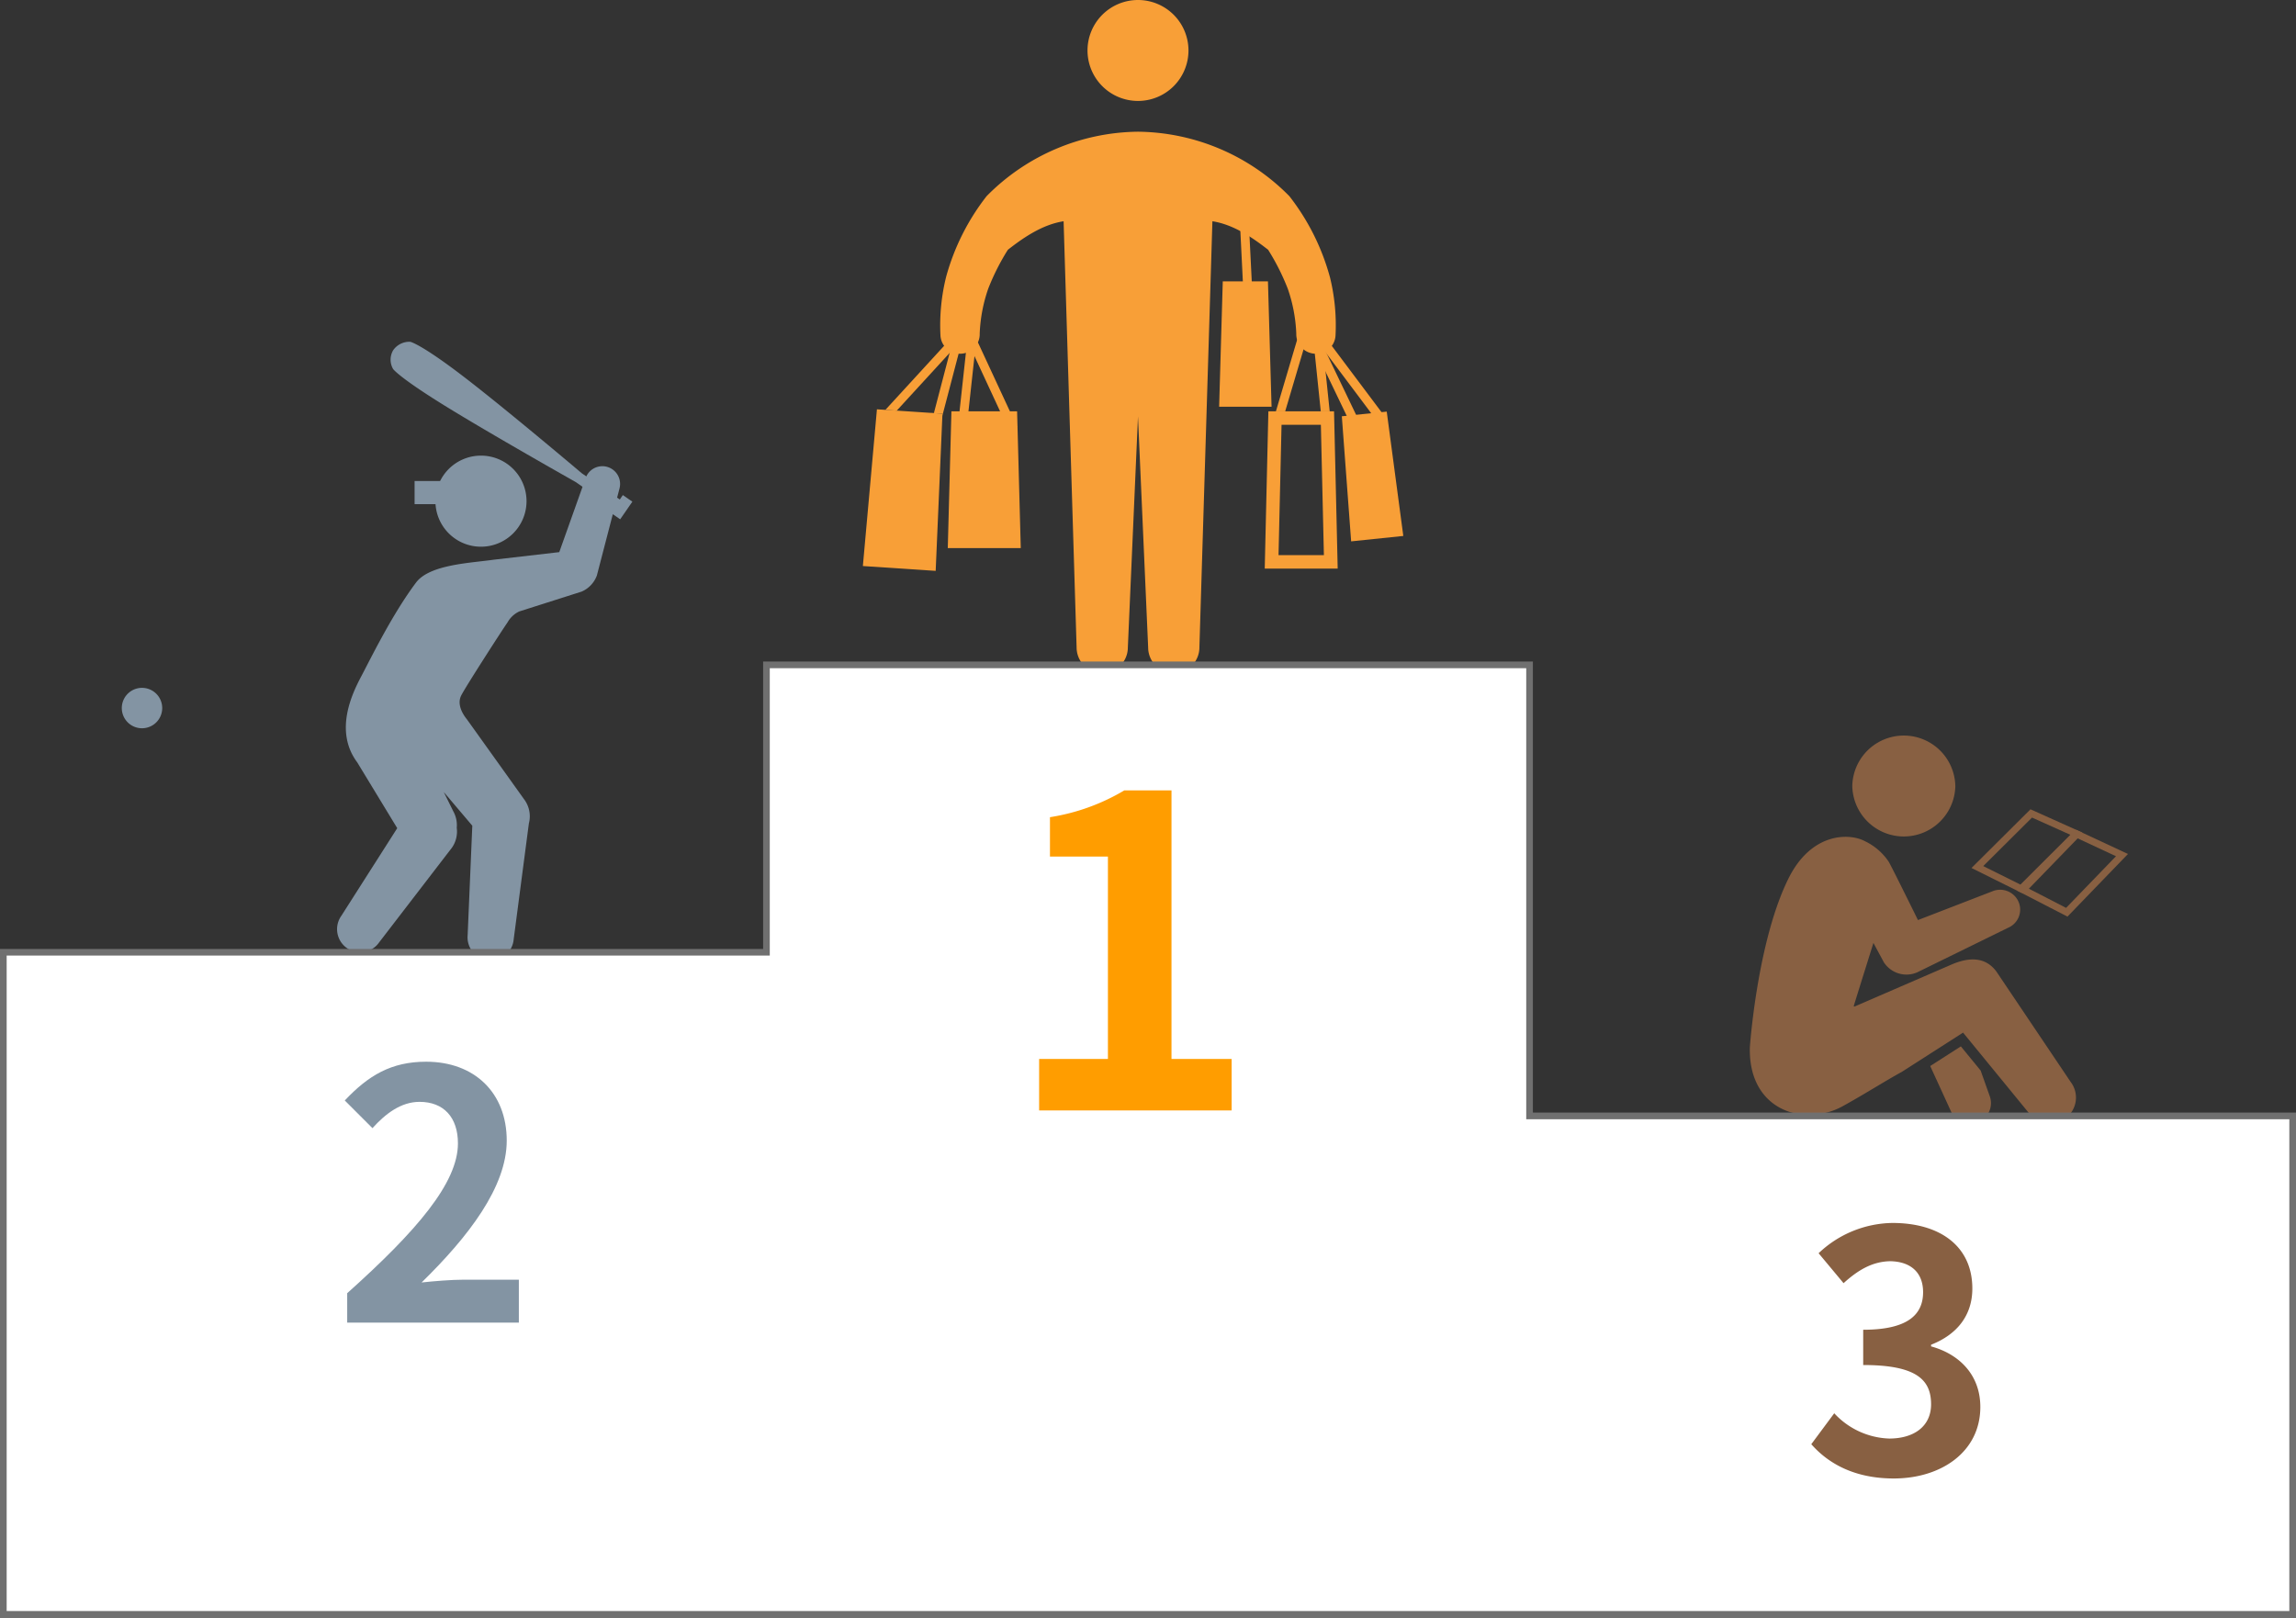
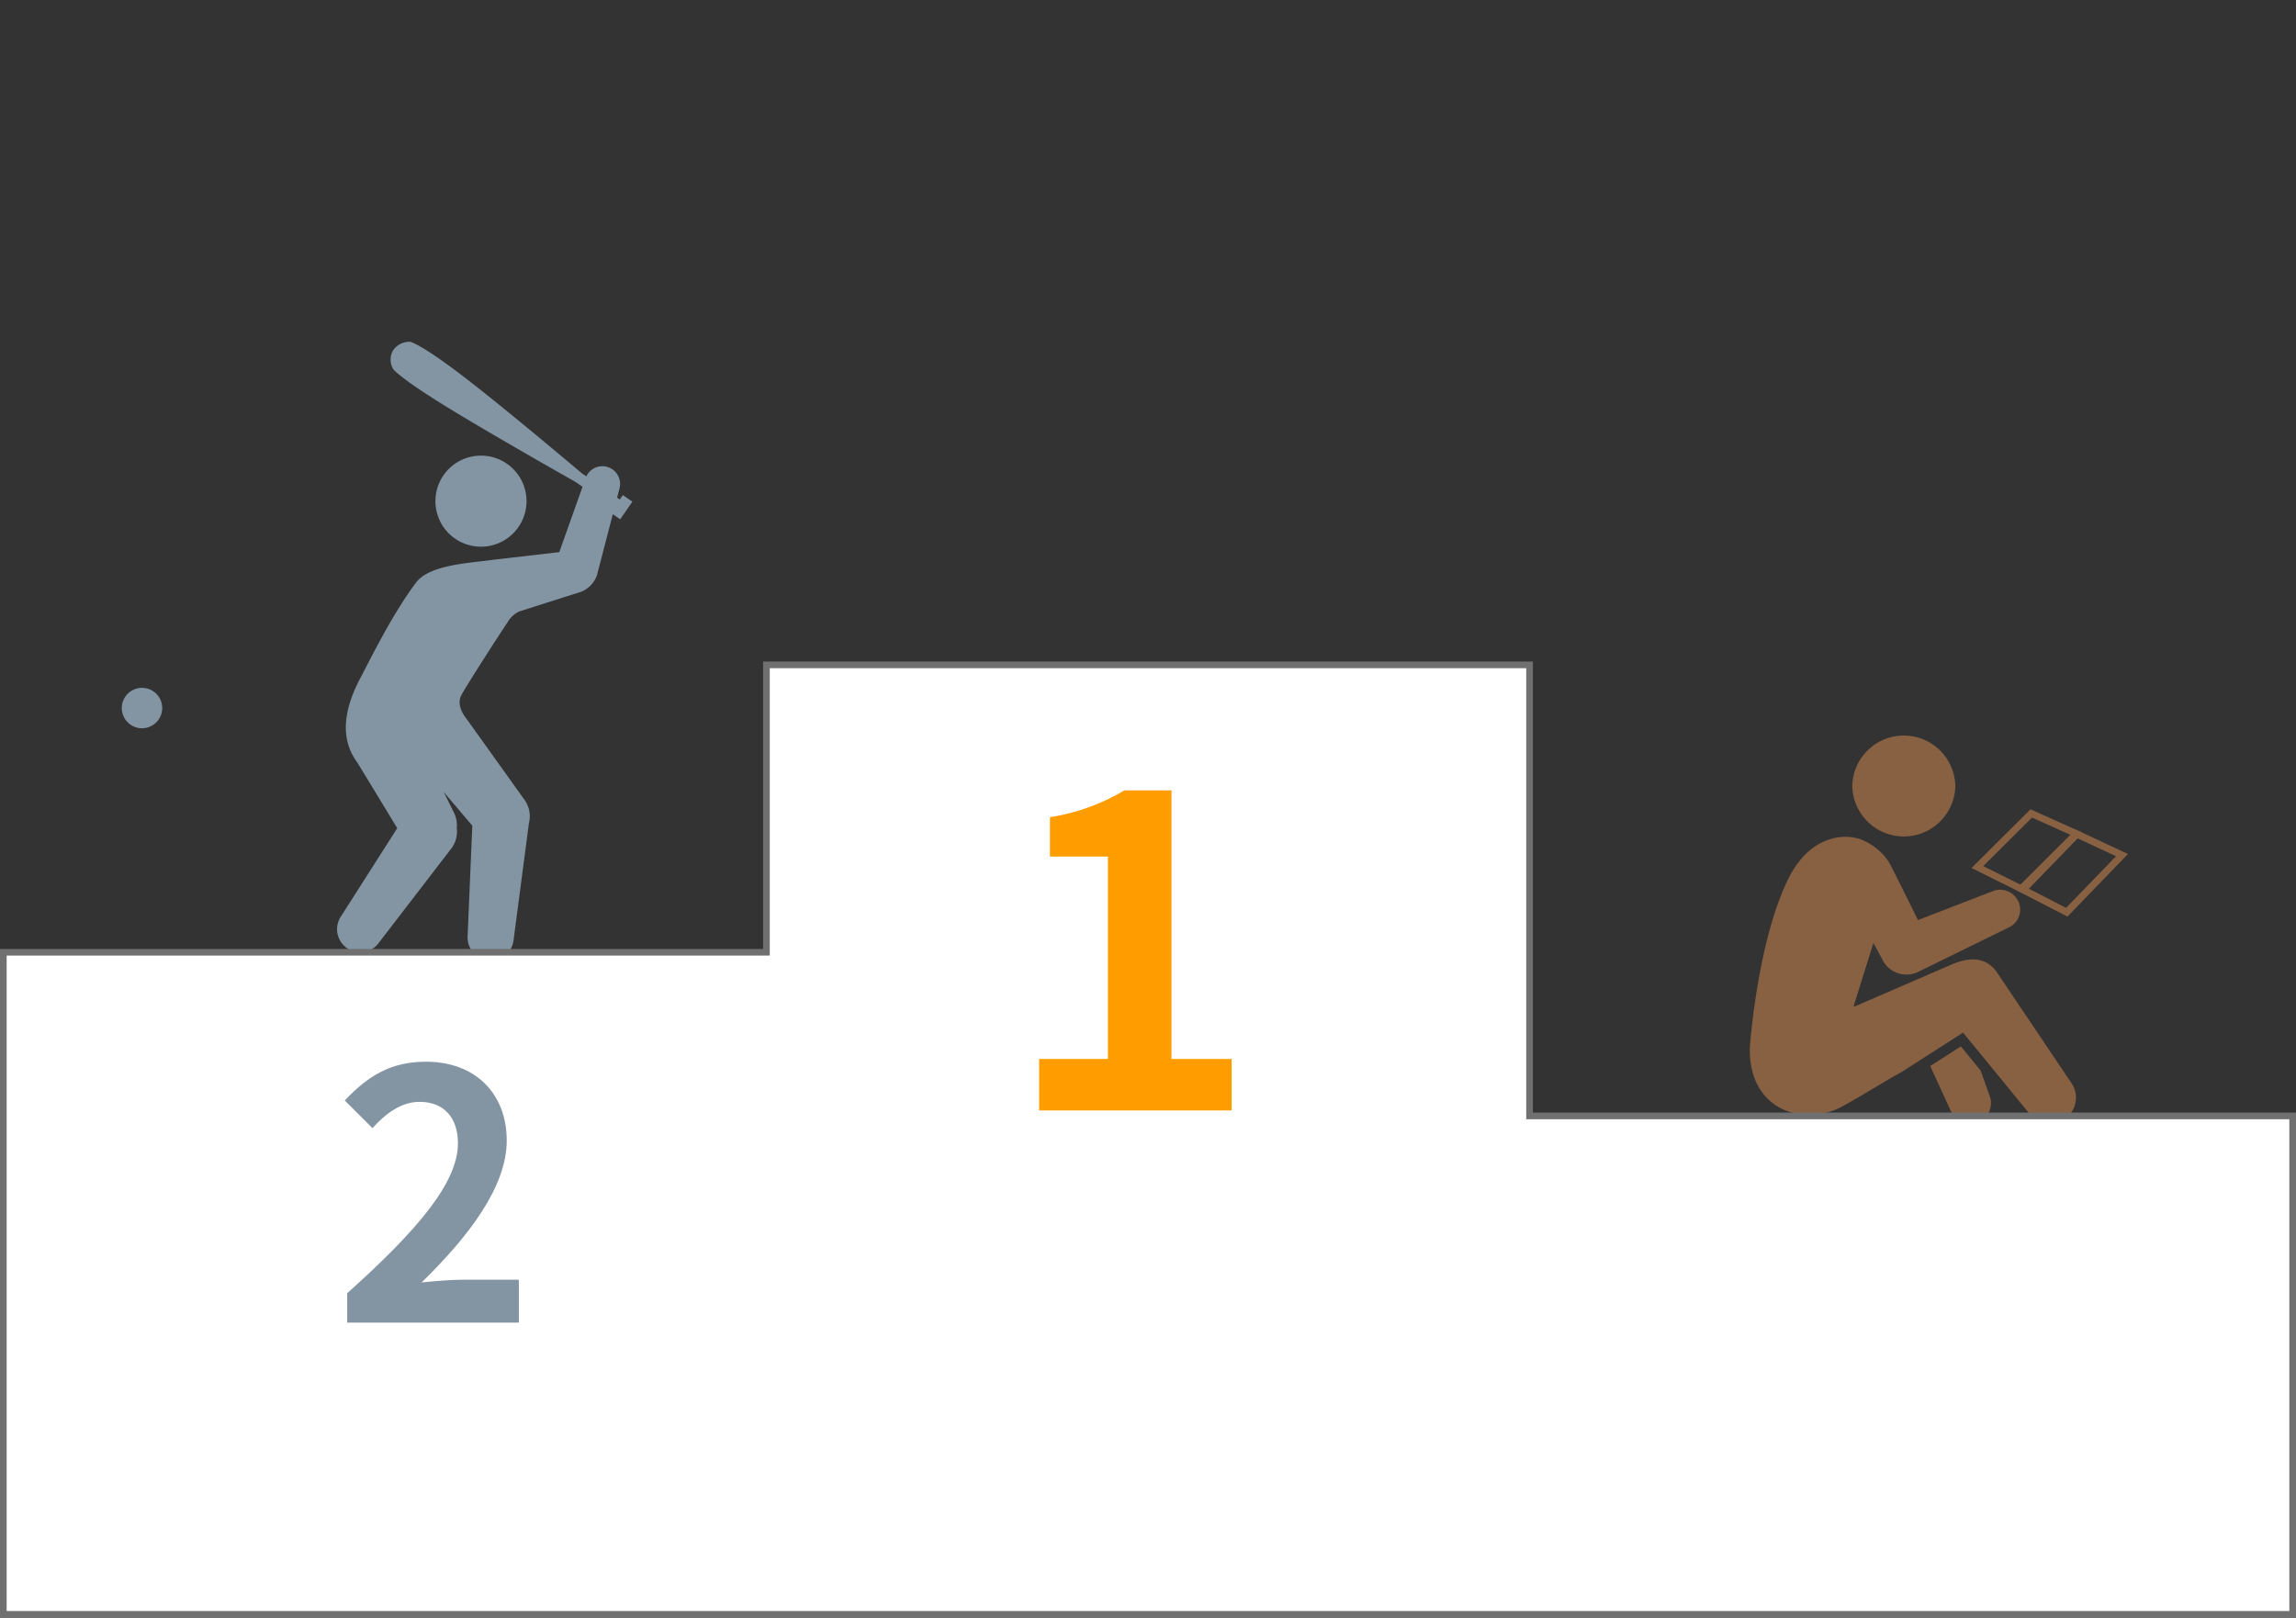
<svg xmlns="http://www.w3.org/2000/svg" width="345" height="243.106" viewBox="0 0 345 243.106">
  <rect x="0" y="0" width="345" height="243.106" fill="#333333" stroke="none" />
  <defs>
    <clipPath id="clip-path">
-       <rect id="長方形_42594" data-name="長方形 42594" width="82.307" height="101.15" fill="#f89f37" />
-     </clipPath>
+       </clipPath>
    <clipPath id="clip-path-2">
      <rect id="長方形_42596" data-name="長方形 42596" width="84.473" height="97.291" fill="#8394a3" />
    </clipPath>
    <clipPath id="clip-path-3">
      <rect id="長方形_42605" data-name="長方形 42605" width="62.164" height="63.441" fill="#886042" />
    </clipPath>
  </defs>
  <g id="img_number07_sp" transform="translate(-15.5 -3828.896)">
    <g id="グループ_37538" data-name="グループ 37538" transform="translate(144.056 3828.896)">
      <g id="グループ_37537" data-name="グループ 37537" transform="translate(0)" clip-path="url(#clip-path)">
-         <path id="パス_117050" data-name="パス 117050" d="M44.764,7.584A7.585,7.585,0,1,0,52.348,0a7.585,7.585,0,0,0-7.584,7.584" transform="translate(-9.909 0)" fill="#f89f37" />
        <path id="パス_117051" data-name="パス 117051" d="M74.864,47.179A34.48,34.48,0,0,0,68.8,35.11,32.387,32.387,0,0,0,46.05,25.42,32.387,32.387,0,0,0,23.3,35.11a34.479,34.479,0,0,0-6.065,12.069,30.136,30.136,0,0,0-.867,8.827,2.9,2.9,0,0,0,3.046,2.778,2.933,2.933,0,0,0,2.852-3.013,23.263,23.263,0,0,1,1.279-6.755A34.353,34.353,0,0,1,26.5,43.163c2.041-1.588,5.022-3.77,8.373-4.284l1.954,64.051a3.848,3.848,0,0,0,7.7,0L46.05,68.217l1.528,34.712a3.848,3.848,0,0,0,7.7,0l1.954-64.051c3.35.514,6.33,2.7,8.372,4.284a34.411,34.411,0,0,1,2.953,5.854,23.236,23.236,0,0,1,1.279,6.755,2.933,2.933,0,0,0,2.853,3.013,2.9,2.9,0,0,0,3.046-2.778,30.136,30.136,0,0,0-.867-8.827" transform="translate(-3.611 -5.627)" fill="#f89f37" />
        <path id="パス_117052" data-name="パス 117052" d="M87.4,81.411,87.855,101H81.037l.454-19.591Zm1.979-2.024H79.512l-.547,23.639H89.927Z" transform="translate(-17.48 -17.574)" fill="#f89f37" />
        <path id="パス_117053" data-name="パス 117053" d="M78.043,73.151H70.164l.547-18.843H77.5Z" transform="translate(-15.532 -12.022)" fill="#f89f37" />
        <path id="パス_117054" data-name="パス 117054" d="M103.081,98.129l-7.838.814-1.4-18.8,6.748-.7Z" transform="translate(-20.774 -17.586)" fill="#f89f37" />
        <path id="パス_117055" data-name="パス 117055" d="M28.767,99.944H17.8l.547-20.556h9.868Z" transform="translate(-3.941 -17.574)" fill="#f89f37" />
        <path id="パス_117056" data-name="パス 117056" d="M12.353,103.279l-10.94-.726L3.526,79l9.846.654Z" transform="translate(-0.313 -17.488)" fill="#f89f37" />
        <rect id="長方形_42589" data-name="長方形 42589" width="14.874" height="1.336" transform="translate(15.31 64.681) rotate(-83.774)" fill="#f89f37" />
        <rect id="長方形_42590" data-name="長方形 42590" width="1.337" height="14.875" transform="translate(16.813 51.238) rotate(-24.886)" fill="#f89f37" />
        <rect id="長方形_42591" data-name="長方形 42591" width="1.337" height="14.875" transform="translate(57.543 29.067) rotate(-2.829)" fill="#f89f37" />
        <rect id="長方形_42592" data-name="長方形 42592" width="1.336" height="15.417" transform="matrix(0.8, -0.6, 0.6, 0.8, 68.834, 50.567)" fill="#f89f37" />
        <rect id="長方形_42593" data-name="長方形 42593" width="1.336" height="14.251" transform="matrix(0.902, -0.433, 0.433, 0.902, 68.767, 51.997)" fill="#f89f37" />
        <path id="パス_117057" data-name="パス 117057" d="M82.518,76.022l3.394-11.458-1.28-.379L81.123,76.022Z" transform="translate(-17.958 -14.208)" fill="#f89f37" />
        <path id="パス_117058" data-name="パス 117058" d="M90.778,76.056,89.566,64.34l-1.328.138,1.2,11.579Z" transform="translate(-19.533 -14.243)" fill="#f89f37" />
        <path id="パス_117059" data-name="パス 117059" d="M7.466,76.04l9.54-10.408-.984-.9L5.758,75.926Z" transform="translate(-1.275 -14.329)" fill="#f89f37" />
        <path id="パス_117060" data-name="パス 117060" d="M16.4,76.381l-.014.323,3.184-12.154-1.293-.339L15.117,76.3Z" transform="translate(-3.346 -14.214)" fill="#f89f37" />
      </g>
    </g>
    <g id="グループ_37541" data-name="グループ 37541" transform="translate(29.138 3875.933)">
      <path id="パス_117061" data-name="パス 117061" d="M63.513,0a2.954,2.954,0,0,0-2.579,1.289,2.792,2.792,0,0,0,0,2.8S61.748,5.3,68.6,9.543,88.358,21.07,88.358,21.07l5.725,3.955-.457.661,1.43.989.916-1.324.915-1.326-1.431-.989L95,23.7l-5.725-3.953S77.967,10.171,71.527,5.234,63.513,0,63.513,0Z" transform="translate(-15.505 4.328)" fill="#8394a3" />
      <g id="グループ_37540" data-name="グループ 37540" transform="translate(0 0)">
        <g id="グループ_37539" data-name="グループ 37539" clip-path="url(#clip-path-2)">
          <path id="パス_117062" data-name="パス 117062" d="M70.194,31.194a6.844,6.844,0,1,0,6.843-6.843,6.844,6.844,0,0,0-6.843,6.843" transform="translate(-18.404 -2.916)" fill="#8394a3" />
-           <rect id="長方形_42595" data-name="長方形 42595" width="9.042" height="3.478" transform="translate(48.66 25.25)" fill="#8394a3" />
          <path id="パス_117063" data-name="パス 117063" d="M85.909,45.426c-.012,0-.023.008-.036.011l-9.325,2.968a3.93,3.93,0,0,0-1.778,1.667c-.464.618-6.273,9.614-6.956,10.975-.717,1.433.412,3.019.834,3.535.05.058,8.589,12.009,8.589,12.009a4.252,4.252,0,0,1,.749,3.682l-2.281,17.4a3.472,3.472,0,1,1-6.918-.6l.7-16.468L65.2,75.547l1.442,2.921a4.246,4.246,0,0,1,.507,2.451,4.238,4.238,0,0,1-.73,3L55.5,98.123a3.472,3.472,0,1,1-5.685-3.987l8.392-13.16L52.2,71.091c-3.512-4.711-.766-10.353.626-12.98s4.627-9.275,8.209-14.047c2.057-2.739,8.239-2.933,11.678-3.435l9.841-1.137,3.958-11.114A2.663,2.663,0,0,1,91.6,29.943L88.206,43a4.219,4.219,0,0,1-2.3,2.427" transform="translate(-12.156 -3.554)" fill="#8394a3" />
          <path id="パス_117064" data-name="パス 117064" d="M0,77.459a3.036,3.036,0,1,0,3.036-3.036A3.035,3.035,0,0,0,0,77.459" transform="translate(4.664 -18.088)" fill="#8394a3" />
        </g>
      </g>
    </g>
    <g id="グループ_37551" data-name="グループ 37551" transform="translate(274.884 3936.36)">
      <g id="グループ_37550" data-name="グループ 37550" transform="translate(0 0)" clip-path="url(#clip-path-3)">
        <path id="パス_117088" data-name="パス 117088" d="M28.519,7.656A7.743,7.743,0,0,0,44,7.656a7.743,7.743,0,0,0-15.484,0" transform="translate(-9.574 3.04)" fill="#886042" />
        <path id="パス_117089" data-name="パス 117089" d="M9.095,16.678,1.764,23.97l5.59,2.779,7.5-7.484Zm-.23-1.243,7.79,3.5L7.562,28.015,0,24.255Z" transform="translate(36.855 -1.276)" fill="#886042" />
        <path id="パス_117093" data-name="パス 117093" d="M9.095,16.724,1.764,24.286l5.59,2.882,7.5-7.761Zm-.23-1.289,7.79,3.631L7.562,28.48,0,24.581Z" transform="translate(43.715 1.805)" fill="#886042" />
        <path id="パス_117090" data-name="パス 117090" d="M26.388,59.475l2.975,3.634,1.325,3.736a3.091,3.091,0,0,1-1.741,4.034,3.15,3.15,0,0,1-4.08-1.724l-3.083-6.727Z" transform="translate(8.868 -9.688)" fill="#886042" />
        <path id="パス_117091" data-name="パス 117091" d="M37.758,48.832,47.634,60.9a3.956,3.956,0,0,0,5.492.821,3.856,3.856,0,0,0,.831-5.43L42.765,39.653c-1.578-2.117-3.915-2.293-6.843-1.007L21.5,44.892c-.22.035-.179.007-.112-.239.073-.277,2.9-9.3,2.9-9.3l1.569,2.914a4.044,4.044,0,0,0,5.023,1.5l13.663-6.7a2.967,2.967,0,0,0,1.536-3.929,3.025,3.025,0,0,0-3.974-1.52l-11.126,4.3s-4.214-8.563-4.418-8.8a8.9,8.9,0,0,0-3.585-3.07c-2.273-1.21-7.989-1.357-11.453,5.62C6.808,35.176,5.72,51.041,5.72,51.041c-.246,9.569,8.214,12.023,13.964,8.843,3.458-1.914,6.245-3.712,8.894-5.167Z" transform="translate(-2.168 -1.113)" fill="#886042" />
      </g>
    </g>
    <g id="グループ_37552" data-name="グループ 37552" transform="translate(16 3920.774)">
      <path id="パス_117092" data-name="パス 117092" d="M114.667,0V43.191H0v99.5H344v-74.9H229.334V0Z" transform="translate(0 8.036)" fill="#fff" stroke="#707070" stroke-width="1" />
      <path id="パス_125729" data-name="パス 125729" d="M18.573,75H47.5V67.265H38.463V26.9H31.378A31.2,31.2,0,0,1,20.2,30.93v5.915h8.71v30.42H18.573Z" transform="translate(137.068)" fill="#ff9d00" />
      <path id="パス_125728" data-name="パス 125728" d="M19.063,60H44.855V53.552H36.483c-1.768,0-4.316.208-6.24.416,7.02-6.864,12.792-14.352,12.792-21.32,0-7.176-4.836-11.856-12.116-11.856-5.252,0-8.684,2.08-12.22,5.824l4.16,4.16c1.924-2.132,4.264-3.952,7.072-3.952,3.64,0,5.772,2.34,5.772,6.24,0,5.928-6.188,13.156-16.64,22.516Z" transform="translate(32.608 46.886)" fill="#8394a3" />
-       <path id="パス_125727" data-name="パス 125727" d="M31.116,58.7c7.05,0,13-3.95,13-10.75,0-4.85-3.2-7.95-7.4-9.1V38.6c3.95-1.55,6.2-4.45,6.2-8.45,0-6.35-4.85-9.85-12-9.85a16.415,16.415,0,0,0-11.1,4.55l3.75,4.5c2.2-2,4.35-3.25,7-3.3,3.15.05,4.95,1.75,4.95,4.65,0,3.3-2.2,5.65-9,5.65v5.3c8.05,0,10.2,2.25,10.2,5.9,0,3.3-2.55,5.15-6.3,5.15a11.754,11.754,0,0,1-8.25-3.8l-3.45,4.65C21.316,56.5,25.266,58.7,31.116,58.7Z" transform="translate(252.95 71.61)" fill="#886042" />
    </g>
  </g>
</svg>